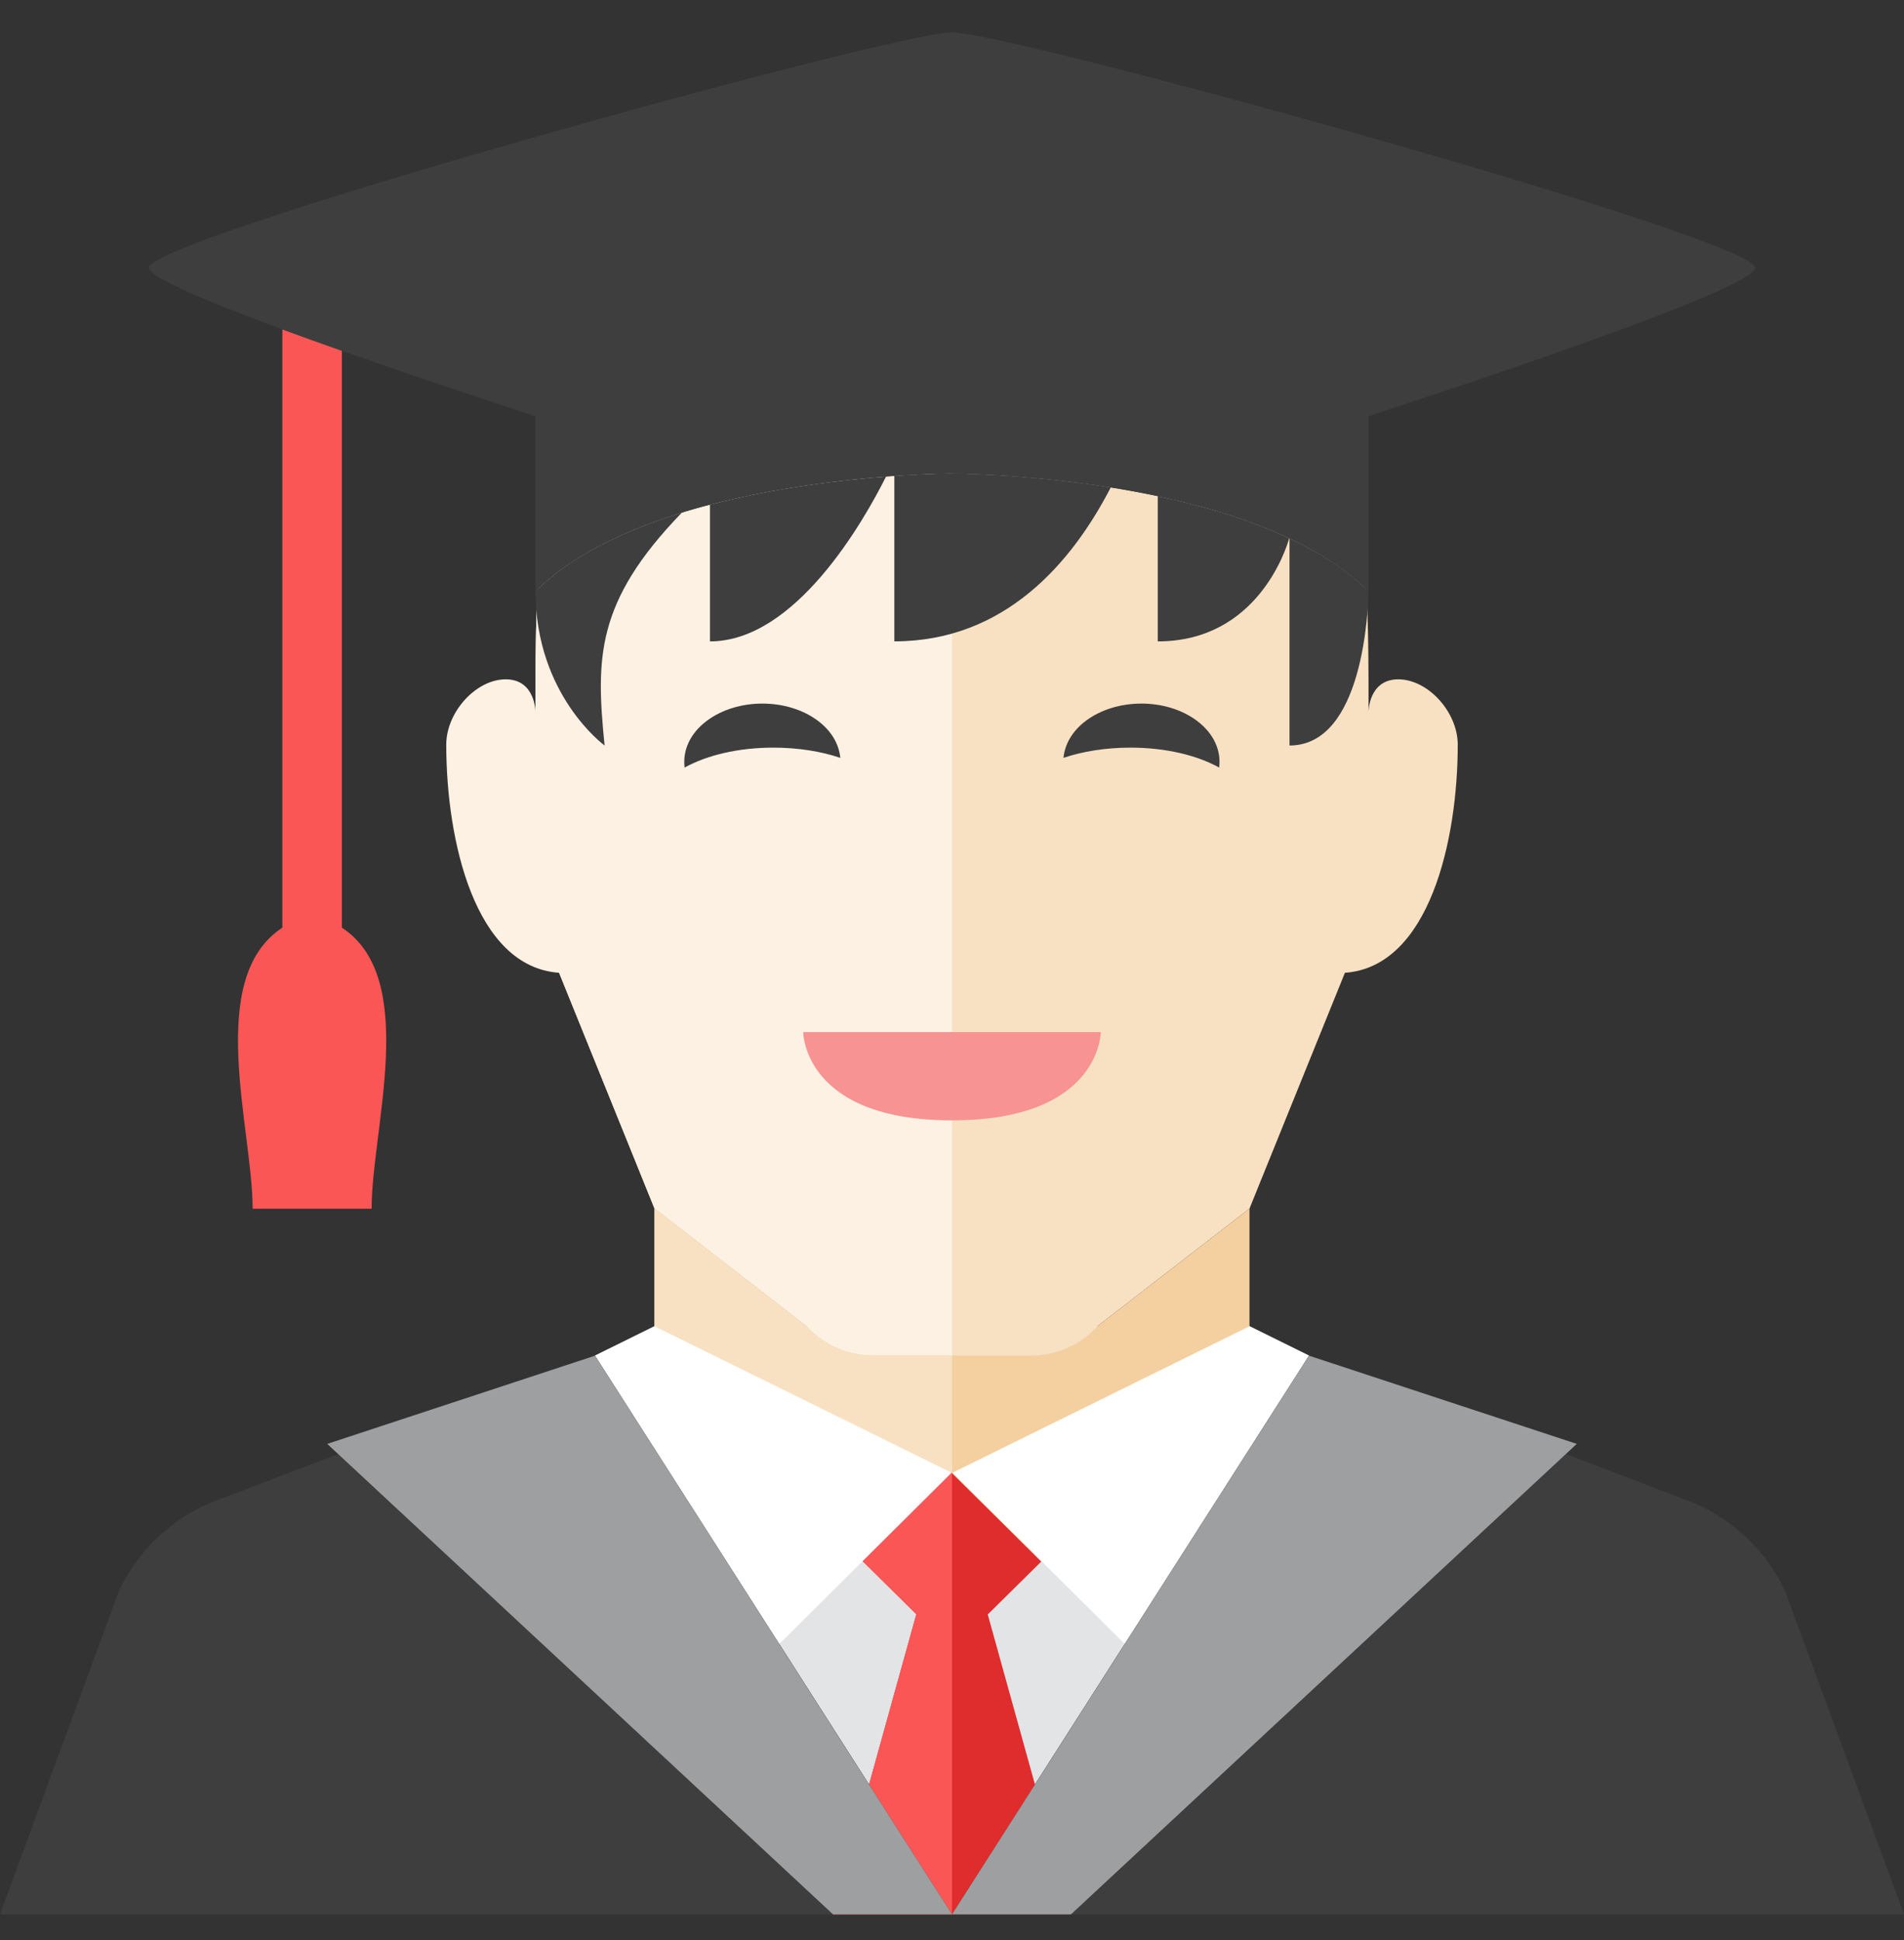
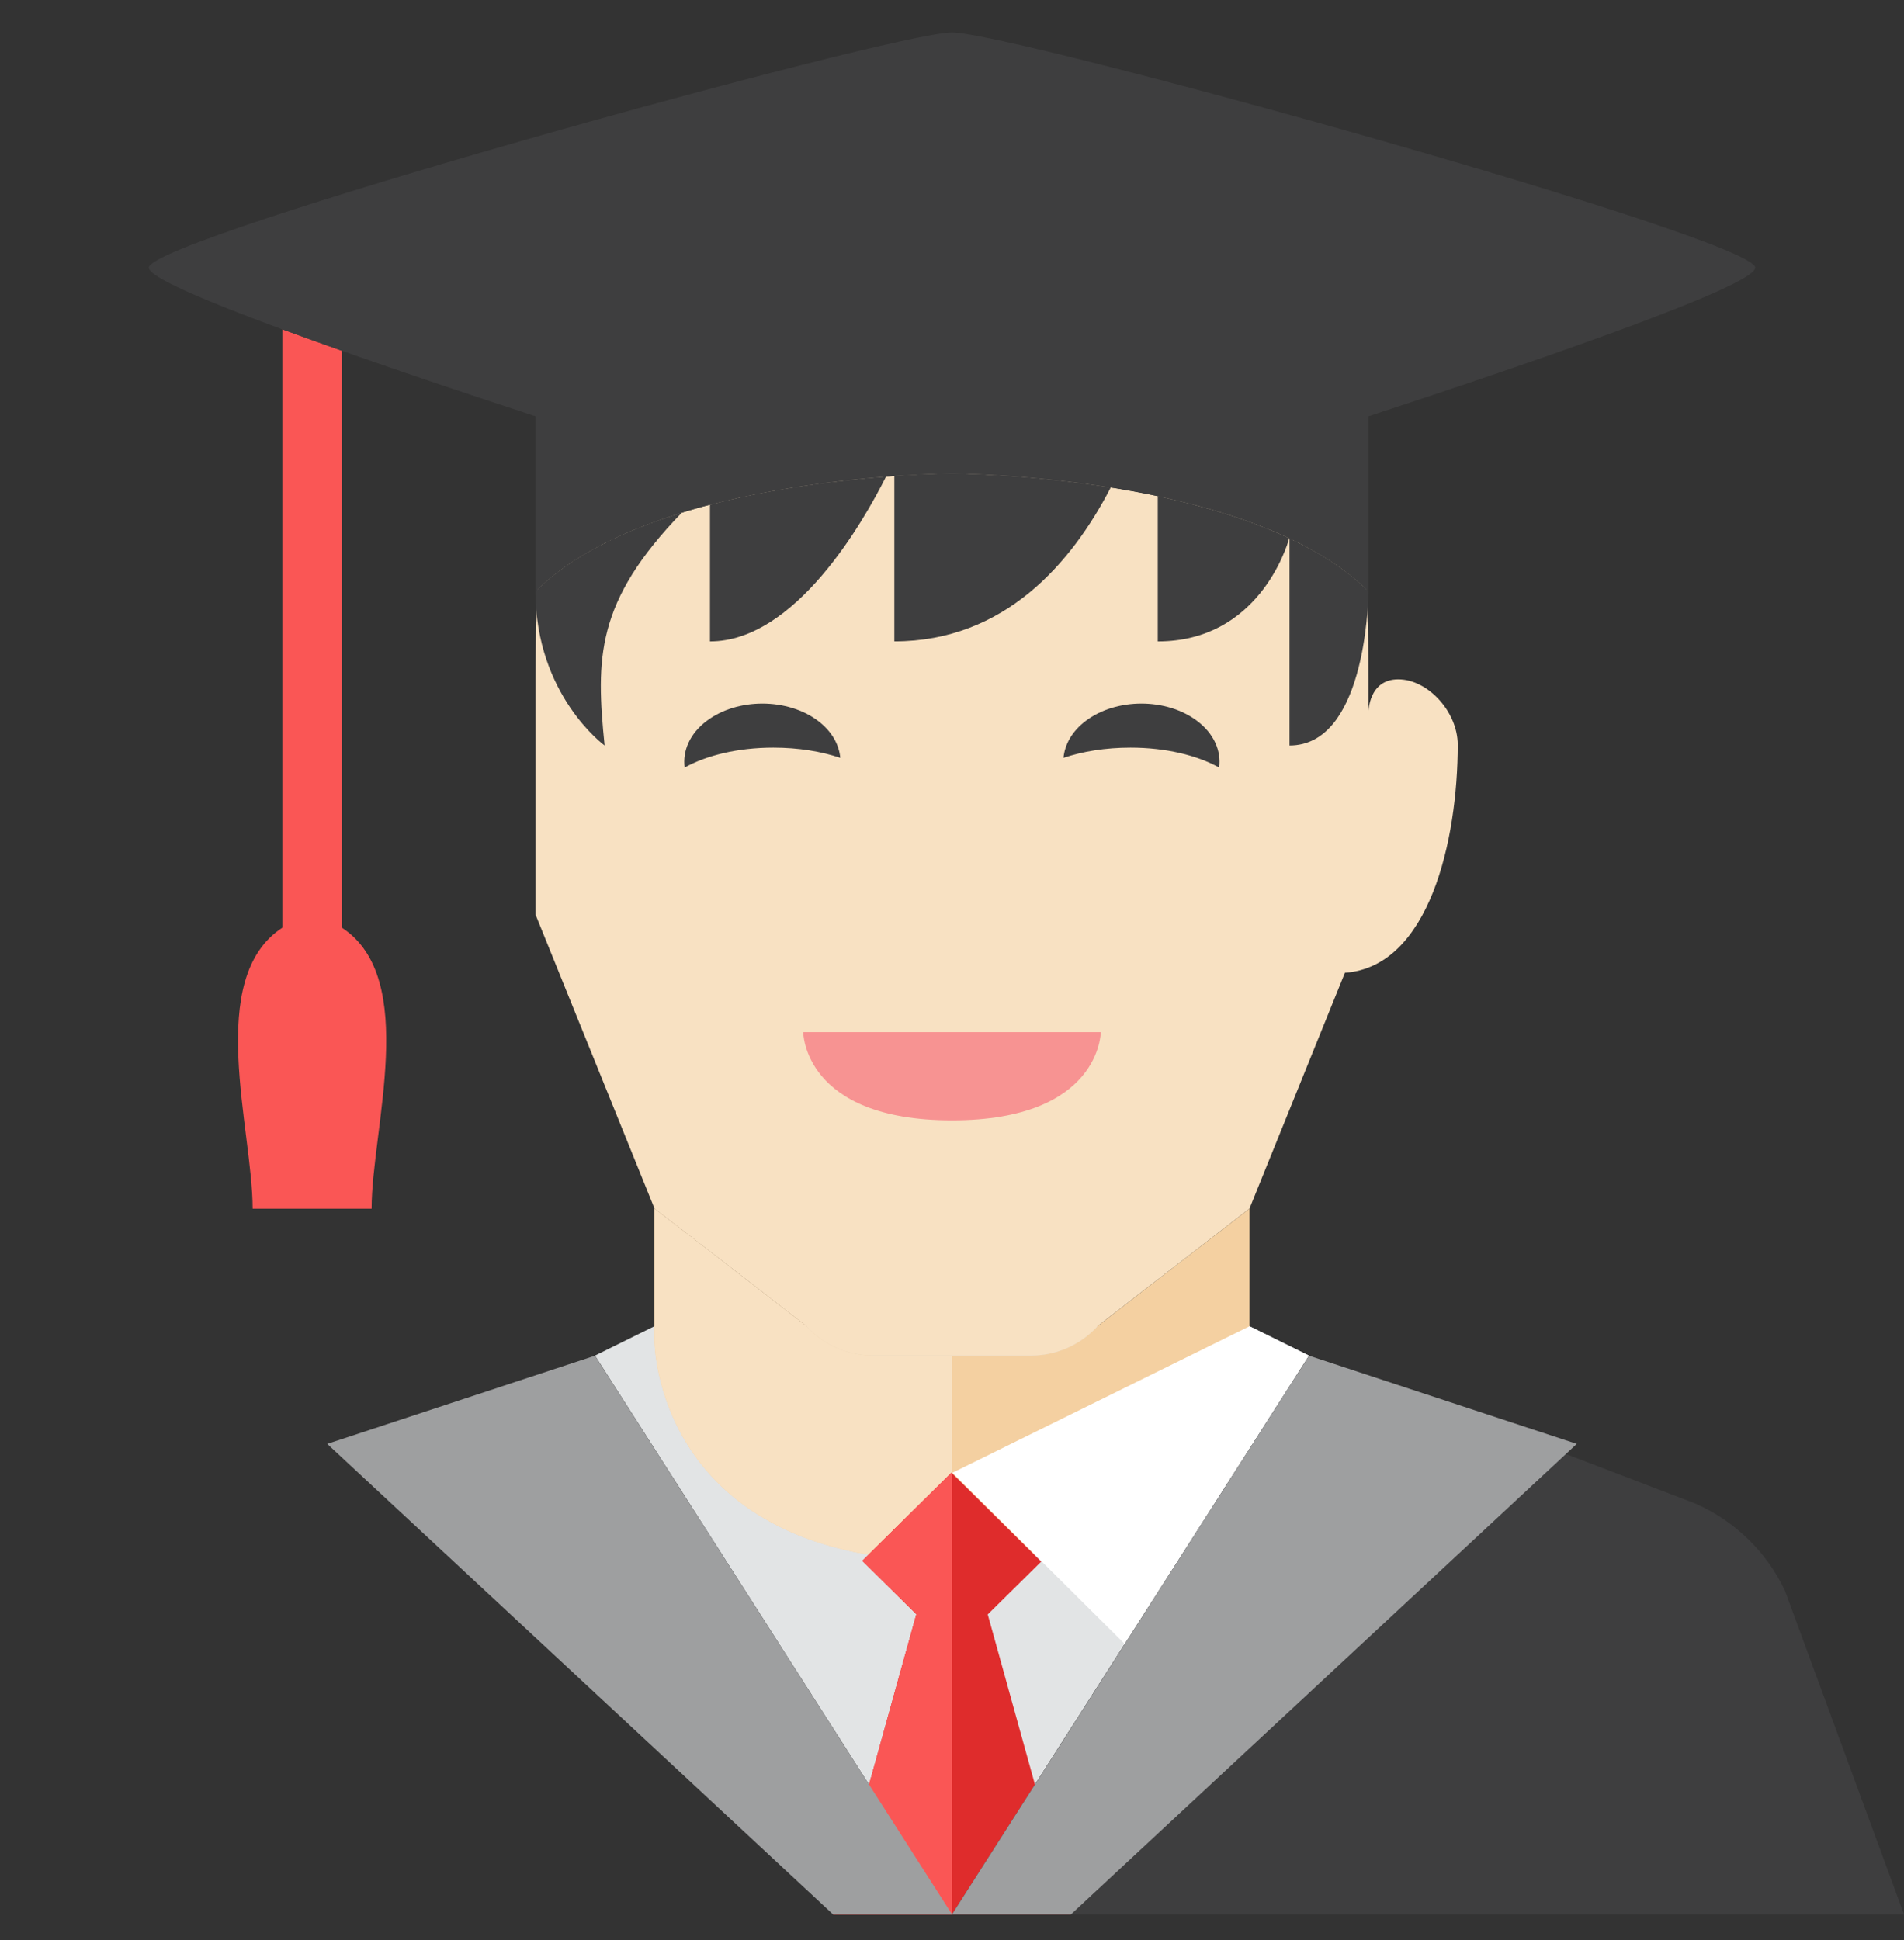
<svg xmlns="http://www.w3.org/2000/svg" width="53" height="54" viewBox="0 0 53 54" fill="none">
  <rect x="0" y="0" width="53" height="54" fill="#333333" stroke="none" />
  <path d="M36.438 37.73L34.781 36.912H18.219L16.562 37.73L26.5 53.283L36.438 37.73Z" fill="#E2E4E5" />
  <path d="M38.922 18.908C38.094 18.908 38.094 19.818 38.094 19.818V18.908C38.092 18.037 38.078 17.201 38.038 16.402C34.691 13.18 26.5 13.179 26.5 13.179C26.5 13.179 18.309 13.18 14.962 16.402C14.922 17.201 14.908 18.037 14.906 18.908V25.453L18.219 33.638L22.446 36.908C22.918 37.431 23.593 37.73 24.301 37.73H26.5H28.699C29.407 37.73 30.082 37.431 30.554 36.908L34.781 33.638L37.437 27.076C39.785 26.91 40.578 23.39 40.578 20.727C40.578 19.818 39.75 18.908 38.922 18.908Z" fill="#F8E1C2" />
-   <path d="M14.906 18.908V19.818C14.906 19.818 14.906 18.908 14.078 18.908C13.25 18.908 12.422 19.818 12.422 20.727C12.422 23.389 13.215 26.91 15.563 27.076L18.219 33.638L22.446 36.908C22.918 37.431 23.593 37.73 24.301 37.73H26.5V13.179C26.5 13.179 18.309 13.18 14.962 16.402C14.922 17.201 14.908 18.037 14.906 18.908Z" fill="#FCF1E2" />
  <path d="M22.359 28.727H30.641C30.641 28.727 30.641 31.183 26.5 31.183C22.359 31.183 22.359 28.727 22.359 28.727Z" fill="#F79392" />
  <path d="M31.469 20.809C32.455 20.809 33.33 21.026 33.937 21.364C33.996 20.898 33.795 20.419 33.318 20.062C32.465 19.423 31.08 19.423 30.227 20.062C29.842 20.351 29.64 20.718 29.603 21.094C30.135 20.914 30.776 20.809 31.469 20.809Z" fill="#3E3E3F" />
  <path d="M21.526 20.809C20.539 20.809 19.664 21.026 19.057 21.364C18.998 20.898 19.199 20.419 19.676 20.062C20.529 19.423 21.914 19.423 22.768 20.062C23.152 20.351 23.355 20.718 23.391 21.094C22.86 20.914 22.218 20.809 21.526 20.809Z" fill="#3E3E3F" />
  <path d="M28.699 37.73H26.5H24.301C23.593 37.73 22.918 37.431 22.446 36.908L18.219 33.638V37.321C18.219 37.321 18.219 43.459 26.5 43.459C34.781 43.459 34.781 37.321 34.781 37.321V33.638L30.554 36.908C30.082 37.431 29.407 37.73 28.699 37.73Z" fill="#F4D0A1" />
  <path d="M26.5 13.179C26.5 13.179 25.872 13.179 24.895 13.247C24.895 14.27 24.895 16.72 24.895 17.851C27.975 17.851 29.841 15.654 30.919 13.567C28.496 13.18 26.5 13.179 26.5 13.179Z" fill="#3E3E3F" />
  <path d="M18.98 14.269C17.409 14.752 15.923 15.448 14.906 16.453C14.906 19.352 16.83 20.75 16.83 20.75C16.587 18.33 16.573 16.754 18.98 14.269Z" fill="#3E3E3F" />
  <path d="M19.763 14.048C19.763 14.829 19.763 16.339 19.763 17.852C22.136 17.852 24.027 14.534 24.664 13.265C23.368 13.364 21.554 13.58 19.763 14.048Z" fill="#3E3E3F" />
  <path d="M35.895 14.984C35.895 15.301 35.895 18.679 35.895 20.75C37.955 20.75 38.086 16.935 38.093 16.453C37.496 15.862 36.737 15.38 35.895 14.984Z" fill="#3E3E3F" />
  <path d="M32.228 13.81C32.228 15.198 32.228 16.696 32.228 17.852C35.006 17.852 35.81 15.257 35.887 14.981C34.755 14.449 33.474 14.074 32.228 13.81Z" fill="#3E3E3F" />
  <path d="M22.446 36.908L18.219 33.638V37.321C18.219 37.321 18.219 43.459 26.5 43.459V37.73H24.301C23.593 37.73 22.918 37.431 22.446 36.908Z" fill="#F8E1C2" />
  <path d="M9.516 25.82V9.762C8.939 9.559 8.383 9.359 7.86 9.166V25.82C5.698 27.228 7.032 31.427 7.032 33.641C7.856 33.641 8.31 33.641 8.557 33.641C8.61 33.641 8.653 33.641 8.688 33.641C8.796 33.641 8.827 33.641 8.819 33.641C9.065 33.641 9.52 33.641 10.344 33.641C10.344 31.427 11.678 27.228 9.516 25.82Z" fill="#FA5655" />
  <path d="M48.859 7.45C48.859 6.632 28.156 0.903 26.5 0.903C24.844 0.903 4.141 6.632 4.141 7.45C4.141 7.962 10.295 10.075 14.906 11.586C14.906 12.997 14.906 14.67 14.906 16.453C18.219 13.179 26.5 13.179 26.5 13.179C26.5 13.179 34.781 13.179 38.094 16.453C38.094 14.669 38.094 12.997 38.094 11.586C42.705 10.075 48.859 7.962 48.859 7.45Z" fill="#3E3E3F" />
  <path d="M36.409 37.781L36.438 37.733L34.782 36.914L26.513 40.991L31.31 45.759L36.409 37.781Z" fill="white" />
  <path d="M29.812 53.283L27.495 44.935L28.984 43.464L26.484 40.989L24.002 43.442L25.507 44.929L23.188 53.283H29.812Z" fill="#DF2C2C" />
  <path d="M26.5 53.283V41.004L26.484 40.989L24.002 43.442L25.507 44.929L23.188 53.283H26.5Z" fill="#FA5655" />
-   <path d="M16.591 37.781L16.562 37.733L18.219 36.914L26.488 40.991L21.69 45.759L16.591 37.781Z" fill="white" />
-   <path d="M0 53.283L3.312 44.28C3.822 43.189 4.719 42.321 5.832 41.839L16.562 37.733L26.5 53.283H0Z" fill="#3E3E3F" />
  <path d="M53 53.283L49.688 44.28C49.178 43.189 48.281 42.321 47.167 41.839L36.438 37.733L26.5 53.283H53Z" fill="#3E3E3F" />
  <path d="M26.5 53.283L16.562 37.733L9.109 40.188L23.188 53.283H26.5Z" fill="#9E9FA0" />
  <path d="M26.5 53.283L36.438 37.733L43.891 40.188L29.812 53.283H26.5Z" fill="#9E9FA0" />
</svg>